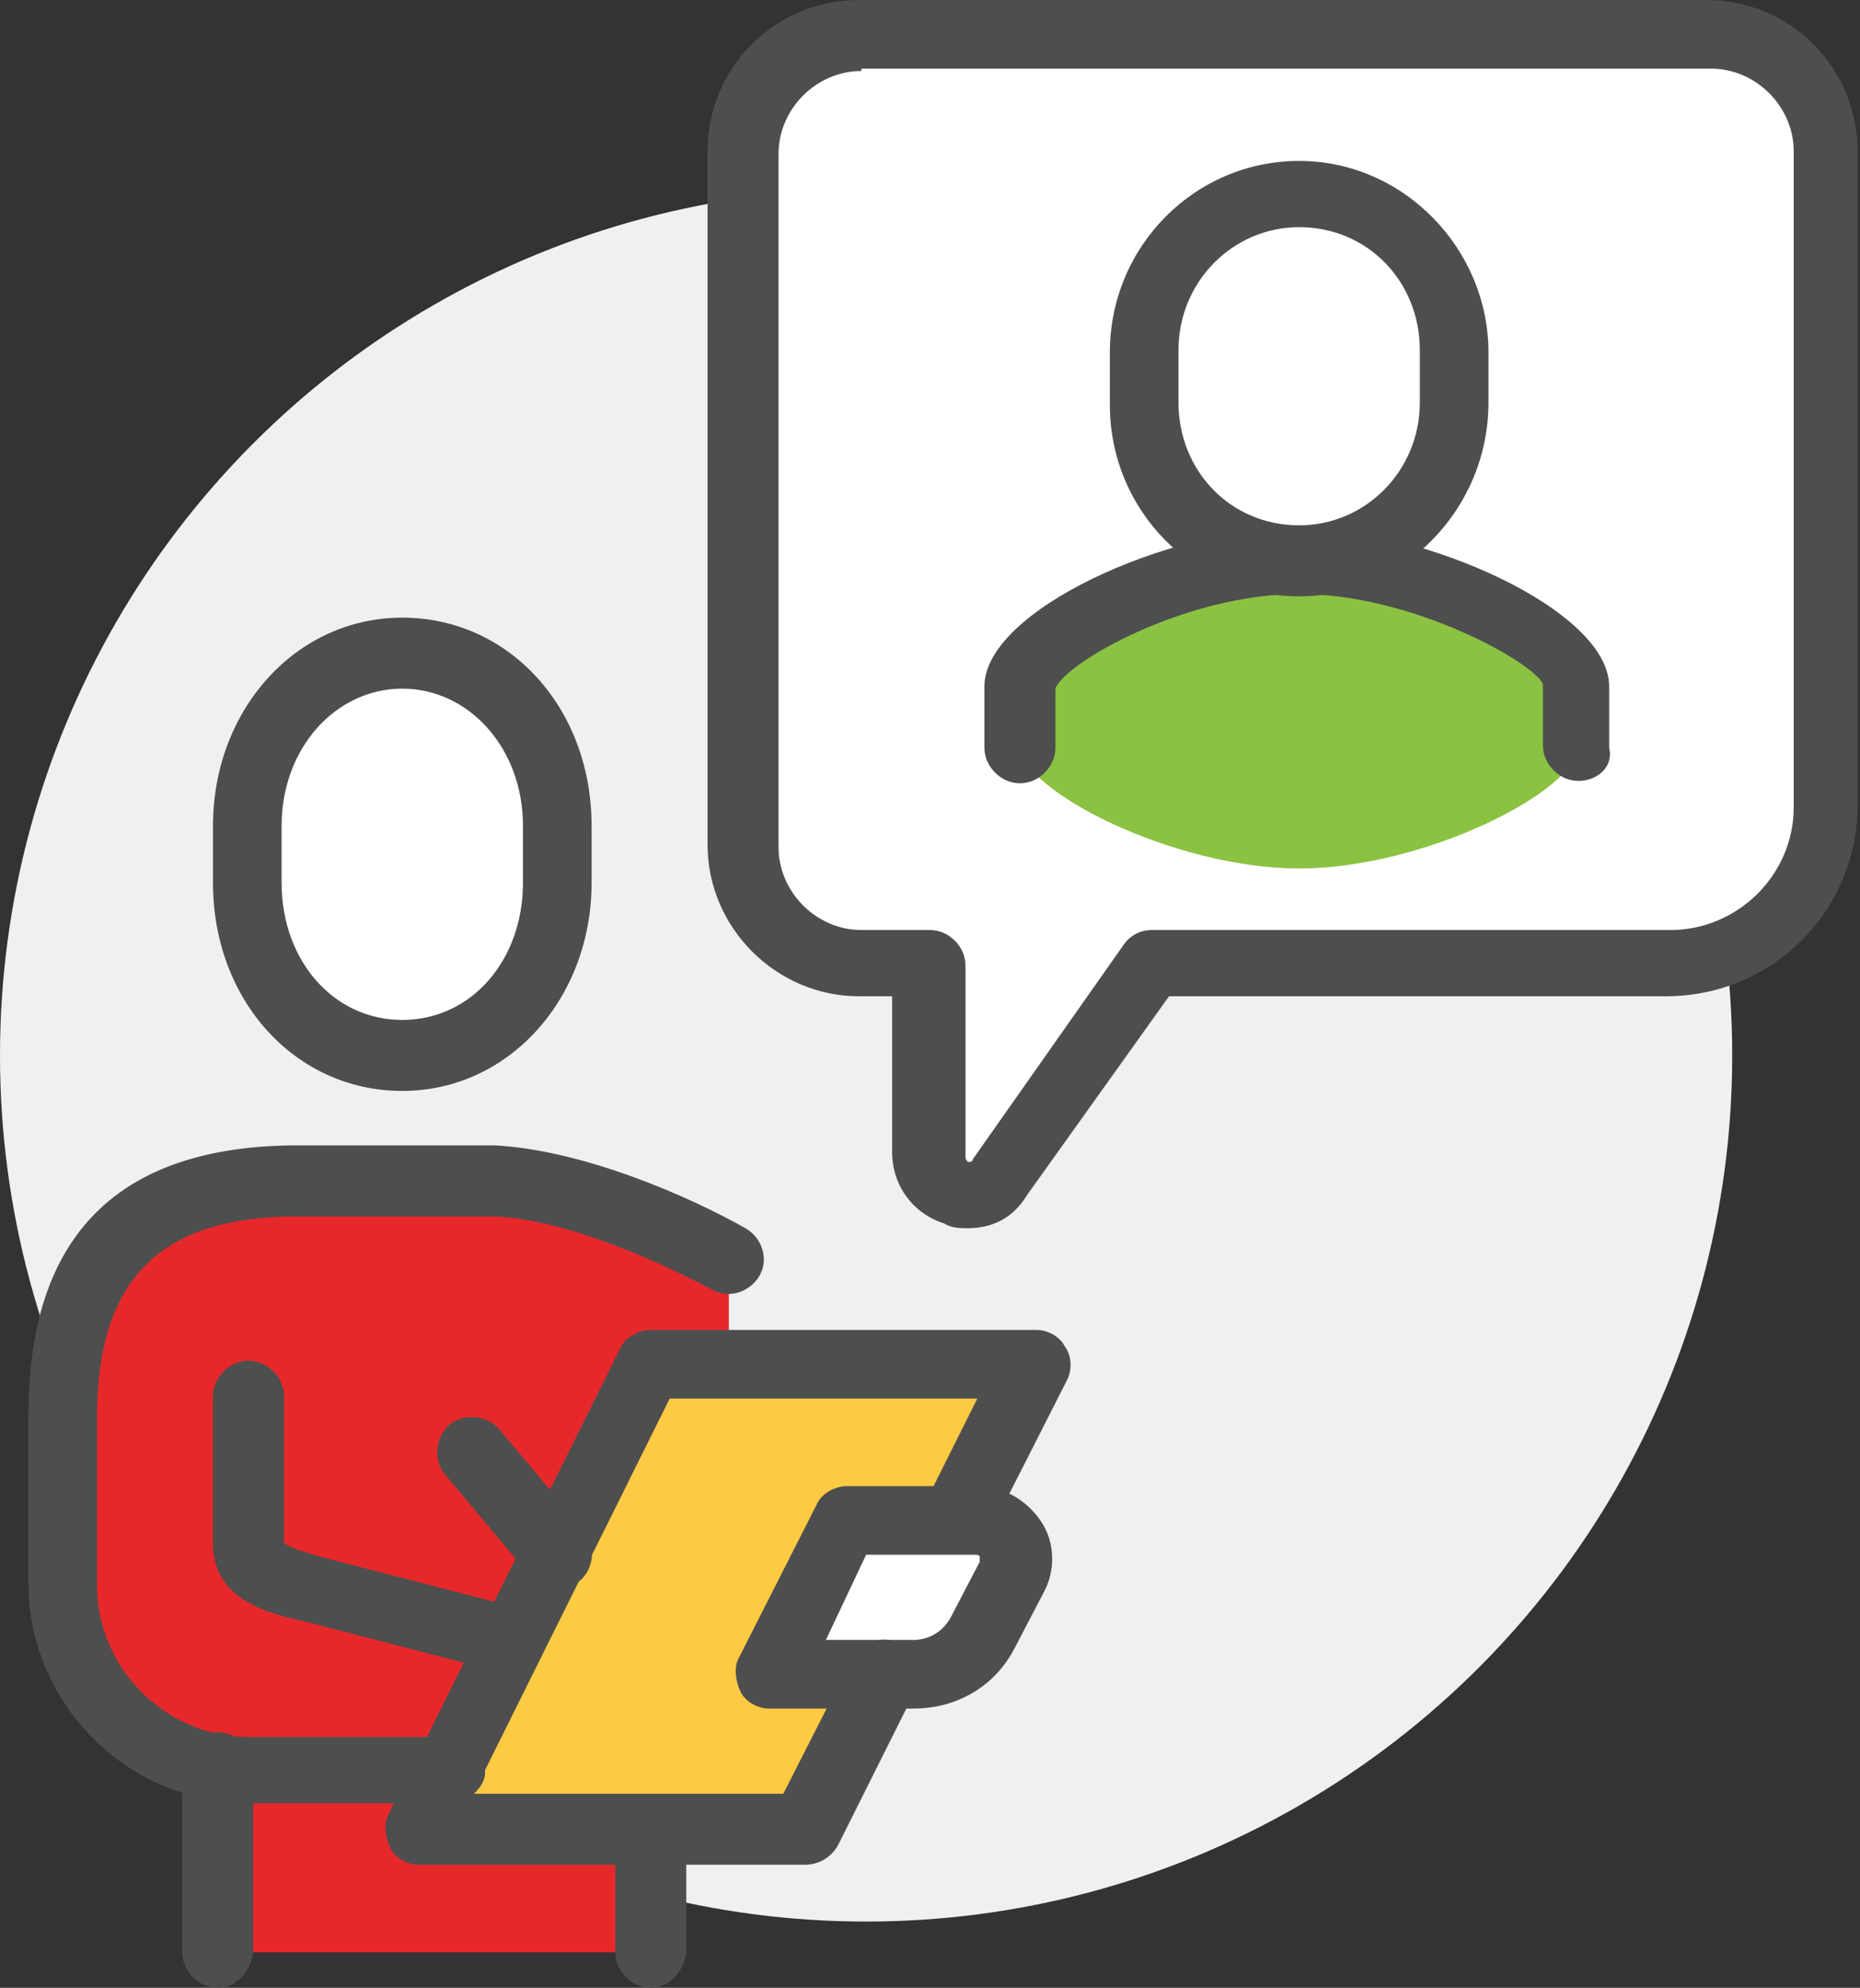
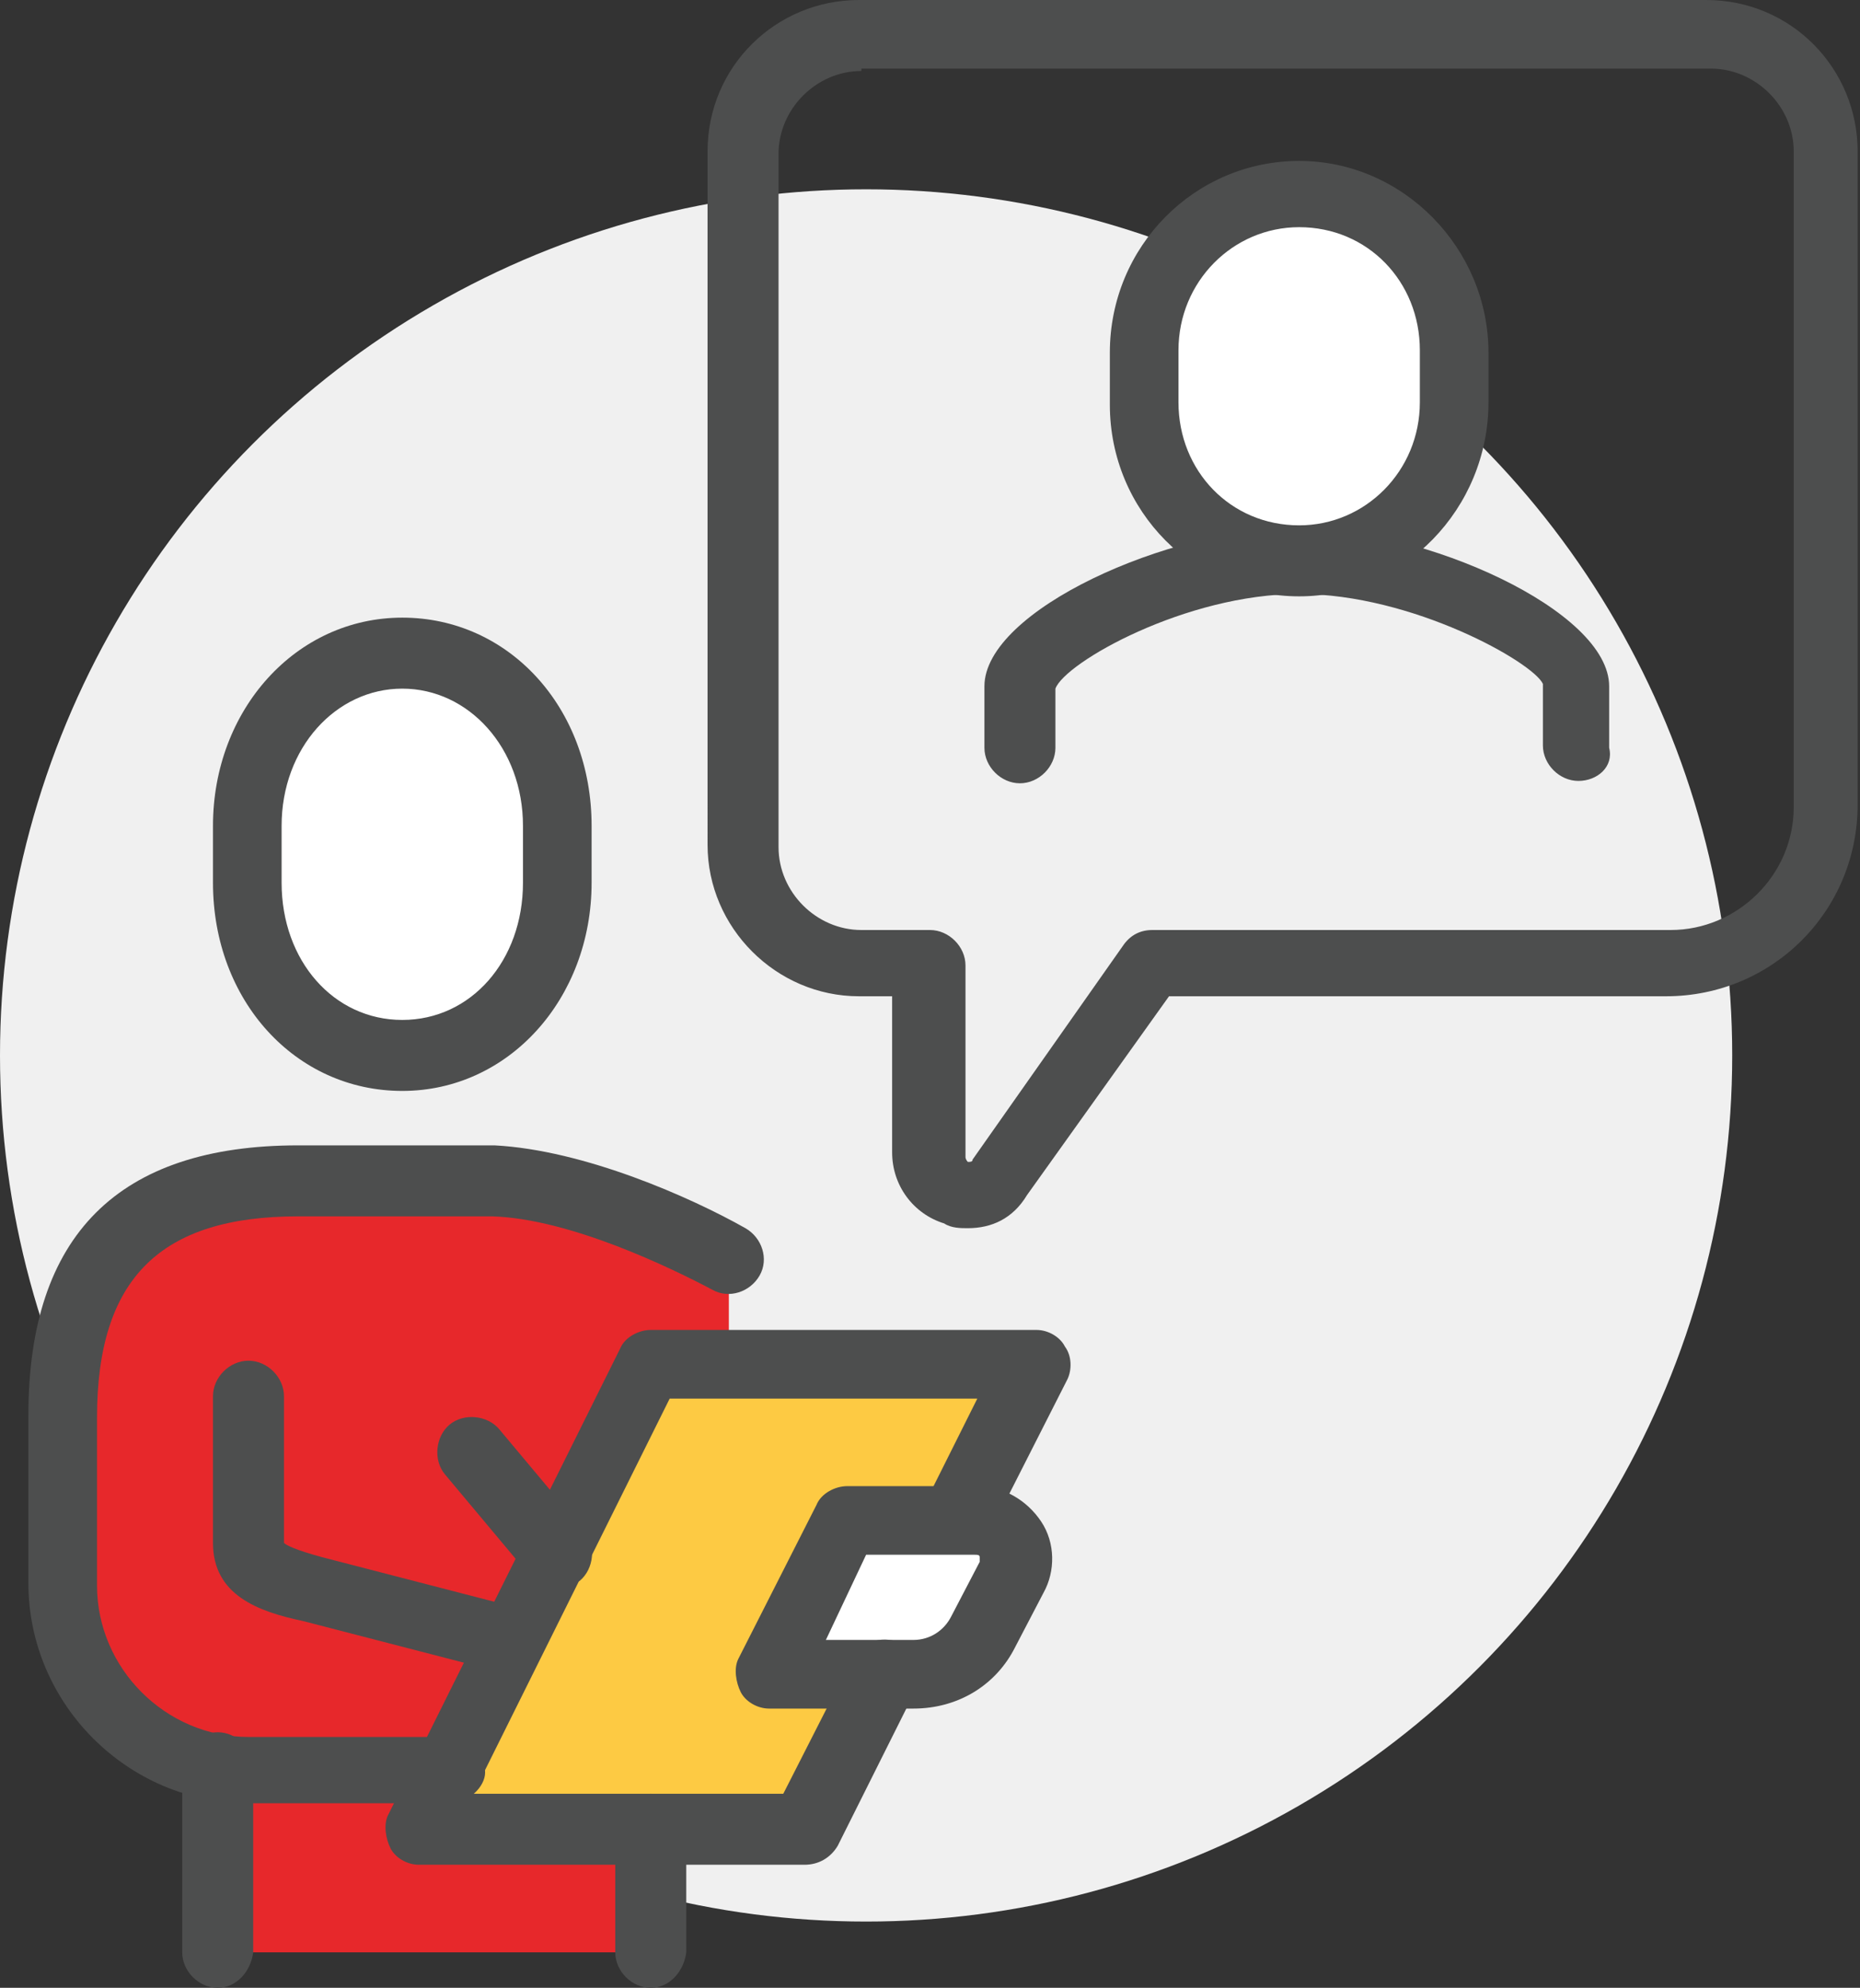
<svg xmlns="http://www.w3.org/2000/svg" version="1.1" id="Laag_1" x="0px" y="0px" viewBox="0 0 78.6 84" style="enable-background:new 0 0 78.6 84;" xml:space="preserve">
  <rect x="0" y="0" width="78.6" height="84" fill="#333333" stroke="none" />
  <style type="text/css">
	.st0{fill:#F0F0F0;}
	.st1{fill:#FDCA43;}
	.st2{fill:#E7282B;}
	.st3{fill:#FFFFFF;}
	.st4{fill:#4D4E4E;}
	.st5{fill:#8BC242;}
</style>
  <g>
    <g>
      <ellipse class="st0" cx="36.6" cy="44.6" rx="36.6" ry="36.6" />
    </g>
    <g>
      <polygon class="st1" points="27.5,57.7 17.7,77.3 34,77.3 43.9,57.7   " />
    </g>
    <g>
-       <path class="st2" d="M20.8,49.8h-8.3c-5.9,0-9.9,2.5-9.9,9.9v7.1c0,4.3,3.5,7.8,7.8,7.8H19l8.5-17h3.3v-4.5    C28.6,52,24.3,50,20.8,49.8z" />
+       <path class="st2" d="M20.8,49.8h-8.3c-5.9,0-9.9,2.5-9.9,9.9v7.1c0,4.3,3.5,7.8,7.8,7.8H19l8.5-17h3.3v-4.5    z" />
    </g>
    <g>
      <path class="st3" d="M38.6,70.8h-6.1l3.3-6.5h5.5c1.2,0,2,1.3,1.5,2.4l-1.2,2.3C41,70.1,39.9,70.8,38.6,70.8z" />
    </g>
    <g>
      <polygon class="st2" points="17.7,77.3 19,74.7 9.2,74.7 9.2,82.5 27.5,82.5 27.5,77.3   " />
    </g>
    <g>
      <path class="st3" d="M17,44.6c3.7,0,6.5-3.3,6.5-7.3v-2.4c0-4-2.8-7.3-6.5-7.3c-3.7,0-6.5,3.3-6.5,7.3v2.4    C10.5,41.3,13.3,44.6,17,44.6z" />
      <path class="st4" d="M17,46.1c-4.5,0-8-3.8-8-8.8v-2.4c0-4.9,3.5-8.8,8-8.8s8,3.8,8,8.8v2.4C25,42.2,21.5,46.1,17,46.1z M17,29.1    c-2.8,0-5.1,2.5-5.1,5.8v2.4c0,3.3,2.2,5.8,5.1,5.8s5.1-2.5,5.1-5.8v-2.4C22.1,31.6,19.8,29.1,17,29.1z" />
    </g>
    <g>
      <path class="st4" d="M19,76.2h-8.5c-5.1,0-9.3-4.2-9.3-9.3v-7.1c0-7.6,3.8-11.4,11.4-11.4h8.3c3.8,0.2,8.3,2.2,10.6,3.5    c0.7,0.4,1,1.3,0.6,2s-1.3,1-2,0.6c-1.7-0.9-6-3-9.3-3.1h-8.2c-5.8,0-8.5,2.6-8.5,8.5v7.1c0,3.5,2.9,6.4,6.4,6.4H19    c0.8,0,1.5,0.7,1.5,1.5C20.5,75.5,19.8,76.2,19,76.2z" />
    </g>
    <g>
      <path class="st4" d="M21.3,70.7l-8.5-2.2C10.9,68.1,9,67.4,9,65.2V59c0-0.8,0.7-1.5,1.5-1.5s1.5,0.7,1.5,1.5v6.2    c0.1,0.1,0.5,0.3,1.6,0.6l8.5,2.2L21.3,70.7z" />
    </g>
    <g>
      <path class="st4" d="M9.2,84c-0.8,0-1.5-0.7-1.5-1.5v-7.8c0-0.8,0.7-1.5,1.5-1.5s1.5,0.7,1.5,1.5v7.8C10.6,83.3,10,84,9.2,84z" />
    </g>
    <g>
      <path class="st4" d="M27.5,84c-0.8,0-1.5-0.7-1.5-1.5v-5.2c0-0.8,0.7-1.5,1.5-1.5s1.5,0.7,1.5,1.5v5.2C28.9,83.3,28.3,84,27.5,84z    " />
    </g>
    <g>
      <path class="st4" d="M38.6,72.2h-6.1c-0.5,0-1-0.3-1.2-0.7s-0.3-1-0.1-1.4l3.3-6.5c0.2-0.5,0.8-0.8,1.3-0.8h5.5    c1.1,0,2.1,0.6,2.7,1.5s0.6,2.1,0.1,3l-1.2,2.3C42.1,71.2,40.5,72.2,38.6,72.2z M34.9,69.3h3.7c0.7,0,1.3-0.4,1.6-1l1.2-2.3    c0,0,0-0.1,0-0.2s-0.1-0.1-0.2-0.1h-4.6L34.9,69.3z" />
    </g>
    <g>
      <path class="st4" d="M23.5,67.1c-0.4,0-0.8-0.2-1.1-0.5l-3.6-4.3c-0.5-0.6-0.4-1.6,0.2-2.1c0.6-0.5,1.6-0.4,2.1,0.2l3.6,4.3    c0.5,0.6,0.4,1.6-0.2,2.1C24.2,67,23.9,67.1,23.5,67.1z" />
    </g>
    <g>
      <path class="st4" d="M34,78.8H17.7c-0.5,0-1-0.3-1.2-0.7s-0.3-1-0.1-1.4L26.2,57c0.2-0.5,0.8-0.8,1.3-0.8h16.3    c0.5,0,1,0.3,1.2,0.7c0.3,0.4,0.3,1,0.1,1.4l-3.3,6.5c-0.4,0.7-1.2,1-2,0.7c-0.7-0.4-1-1.2-0.7-2l2.2-4.4h-13l-8.3,16.7h13.1    l2.9-5.7c0.4-0.7,1.2-1,2-0.7c0.7,0.4,1,1.2,0.7,2L35.4,78C35.1,78.5,34.6,78.8,34,78.8z" />
    </g>
    <g>
-       <path class="st3" d="M36.4,1.5h35.8c2.7,0,5,2.2,5,5v27.6c0,3.7-3,6.6-6.6,6.6H48.6l-6.4,9.1c-0.9,1.3-3,0.7-3-1v-8.1h-2.9    c-2.7,0-5-2.2-5-5V6.4C31.4,3.7,33.6,1.5,36.4,1.5z" />
      <path class="st4" d="M40.9,51.9c-0.3,0-0.7,0-1-0.2c-1.3-0.4-2.2-1.6-2.2-3v-6.6h-1.4c-3.5,0-6.4-2.9-6.4-6.4V6.4    c0-3.6,2.9-6.4,6.4-6.4h35.8c3.6,0,6.4,2.9,6.4,6.4v27.6c0,4.5-3.6,8.1-8.1,8.1H49.4l-6,8.4C42.8,51.5,41.9,51.9,40.9,51.9z     M36.4,3c-1.9,0-3.5,1.6-3.5,3.5v29.3c0,1.9,1.6,3.5,3.5,3.5h2.9c0.8,0,1.5,0.7,1.5,1.5v8.1c0,0,0,0.1,0.1,0.2    c0.1,0,0.2,0,0.2-0.1l6.4-9.1c0.3-0.4,0.7-0.6,1.2-0.6h21.9c2.8,0,5.2-2.3,5.2-5.2V6.4c0-1.9-1.6-3.5-3.5-3.5H36.4z" />
    </g>
    <g>
-       <path class="st5" d="M54.9,23.7c-5.3,0-11.8,3.3-11.8,5.2v2.6c0,1.9,6.5,5.2,11.8,5.2s11.8-3.3,11.8-5.2v-2.6    C66.7,27,60.2,23.7,54.9,23.7z" />
-     </g>
+       </g>
    <g>
      <path class="st3" d="M54.9,23.7c3.7,0,6.5-3,6.5-6.7v-2.2c0-3.7-2.9-6.7-6.5-6.7s-6.5,3-6.5,6.7V17C48.4,20.7,51.3,23.7,54.9,23.7    z" />
      <path class="st4" d="M54.9,25.2c-4.4,0-8-3.6-8-8.1v-2.2c0-4.5,3.6-8.1,8-8.1s8,3.7,8,8.1V17C62.9,21.5,59.3,25.2,54.9,25.2z     M54.9,9.6c-2.8,0-5.1,2.3-5.1,5.2V17c0,2.9,2.2,5.2,5.1,5.2c2.8,0,5.1-2.3,5.1-5.2v-2.2C60,11.9,57.8,9.6,54.9,9.6z" />
    </g>
    <g>
      <path class="st4" d="M66.7,33c-0.8,0-1.5-0.7-1.5-1.5v-2.6c-0.4-0.9-5.5-3.8-10.3-3.8S45,28,44.6,29.1l0,2.5    c0,0.8-0.7,1.5-1.5,1.5s-1.5-0.7-1.5-1.5v-2.6c0-3.2,7.8-6.7,13.2-6.7s13.2,3.5,13.2,6.7v2.6C68.2,32.4,67.5,33,66.7,33z" />
    </g>
  </g>
</svg>